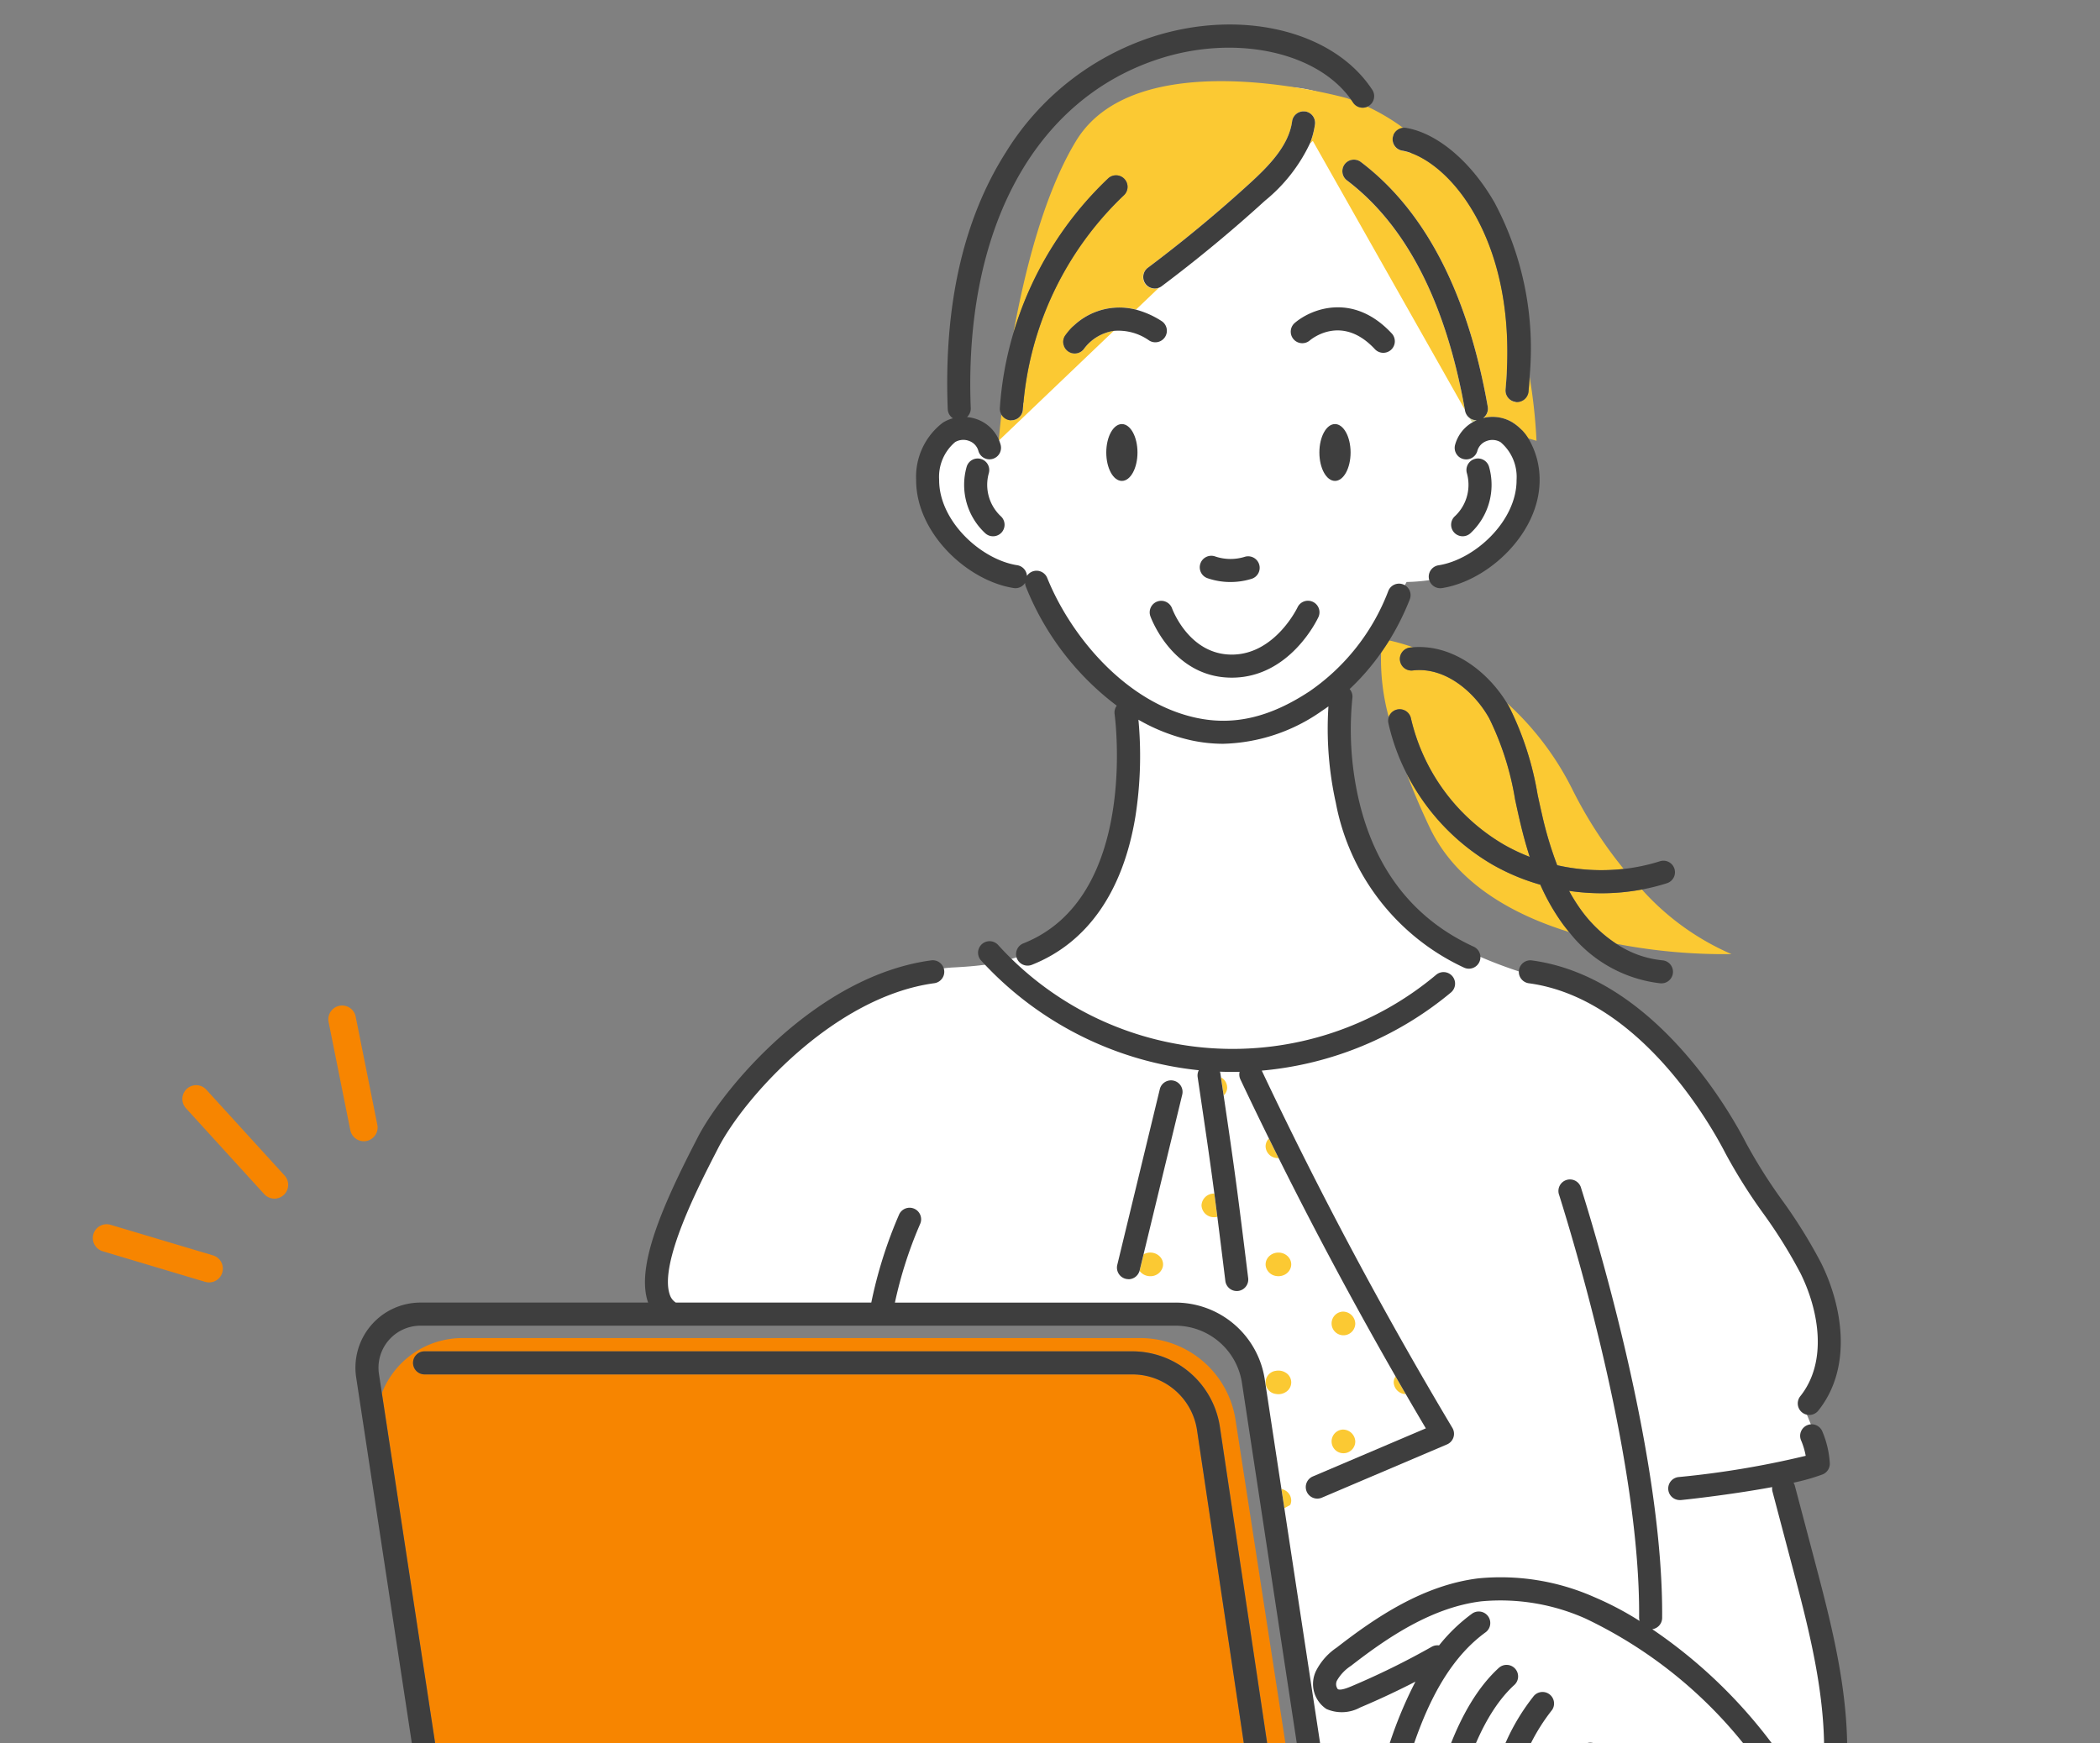
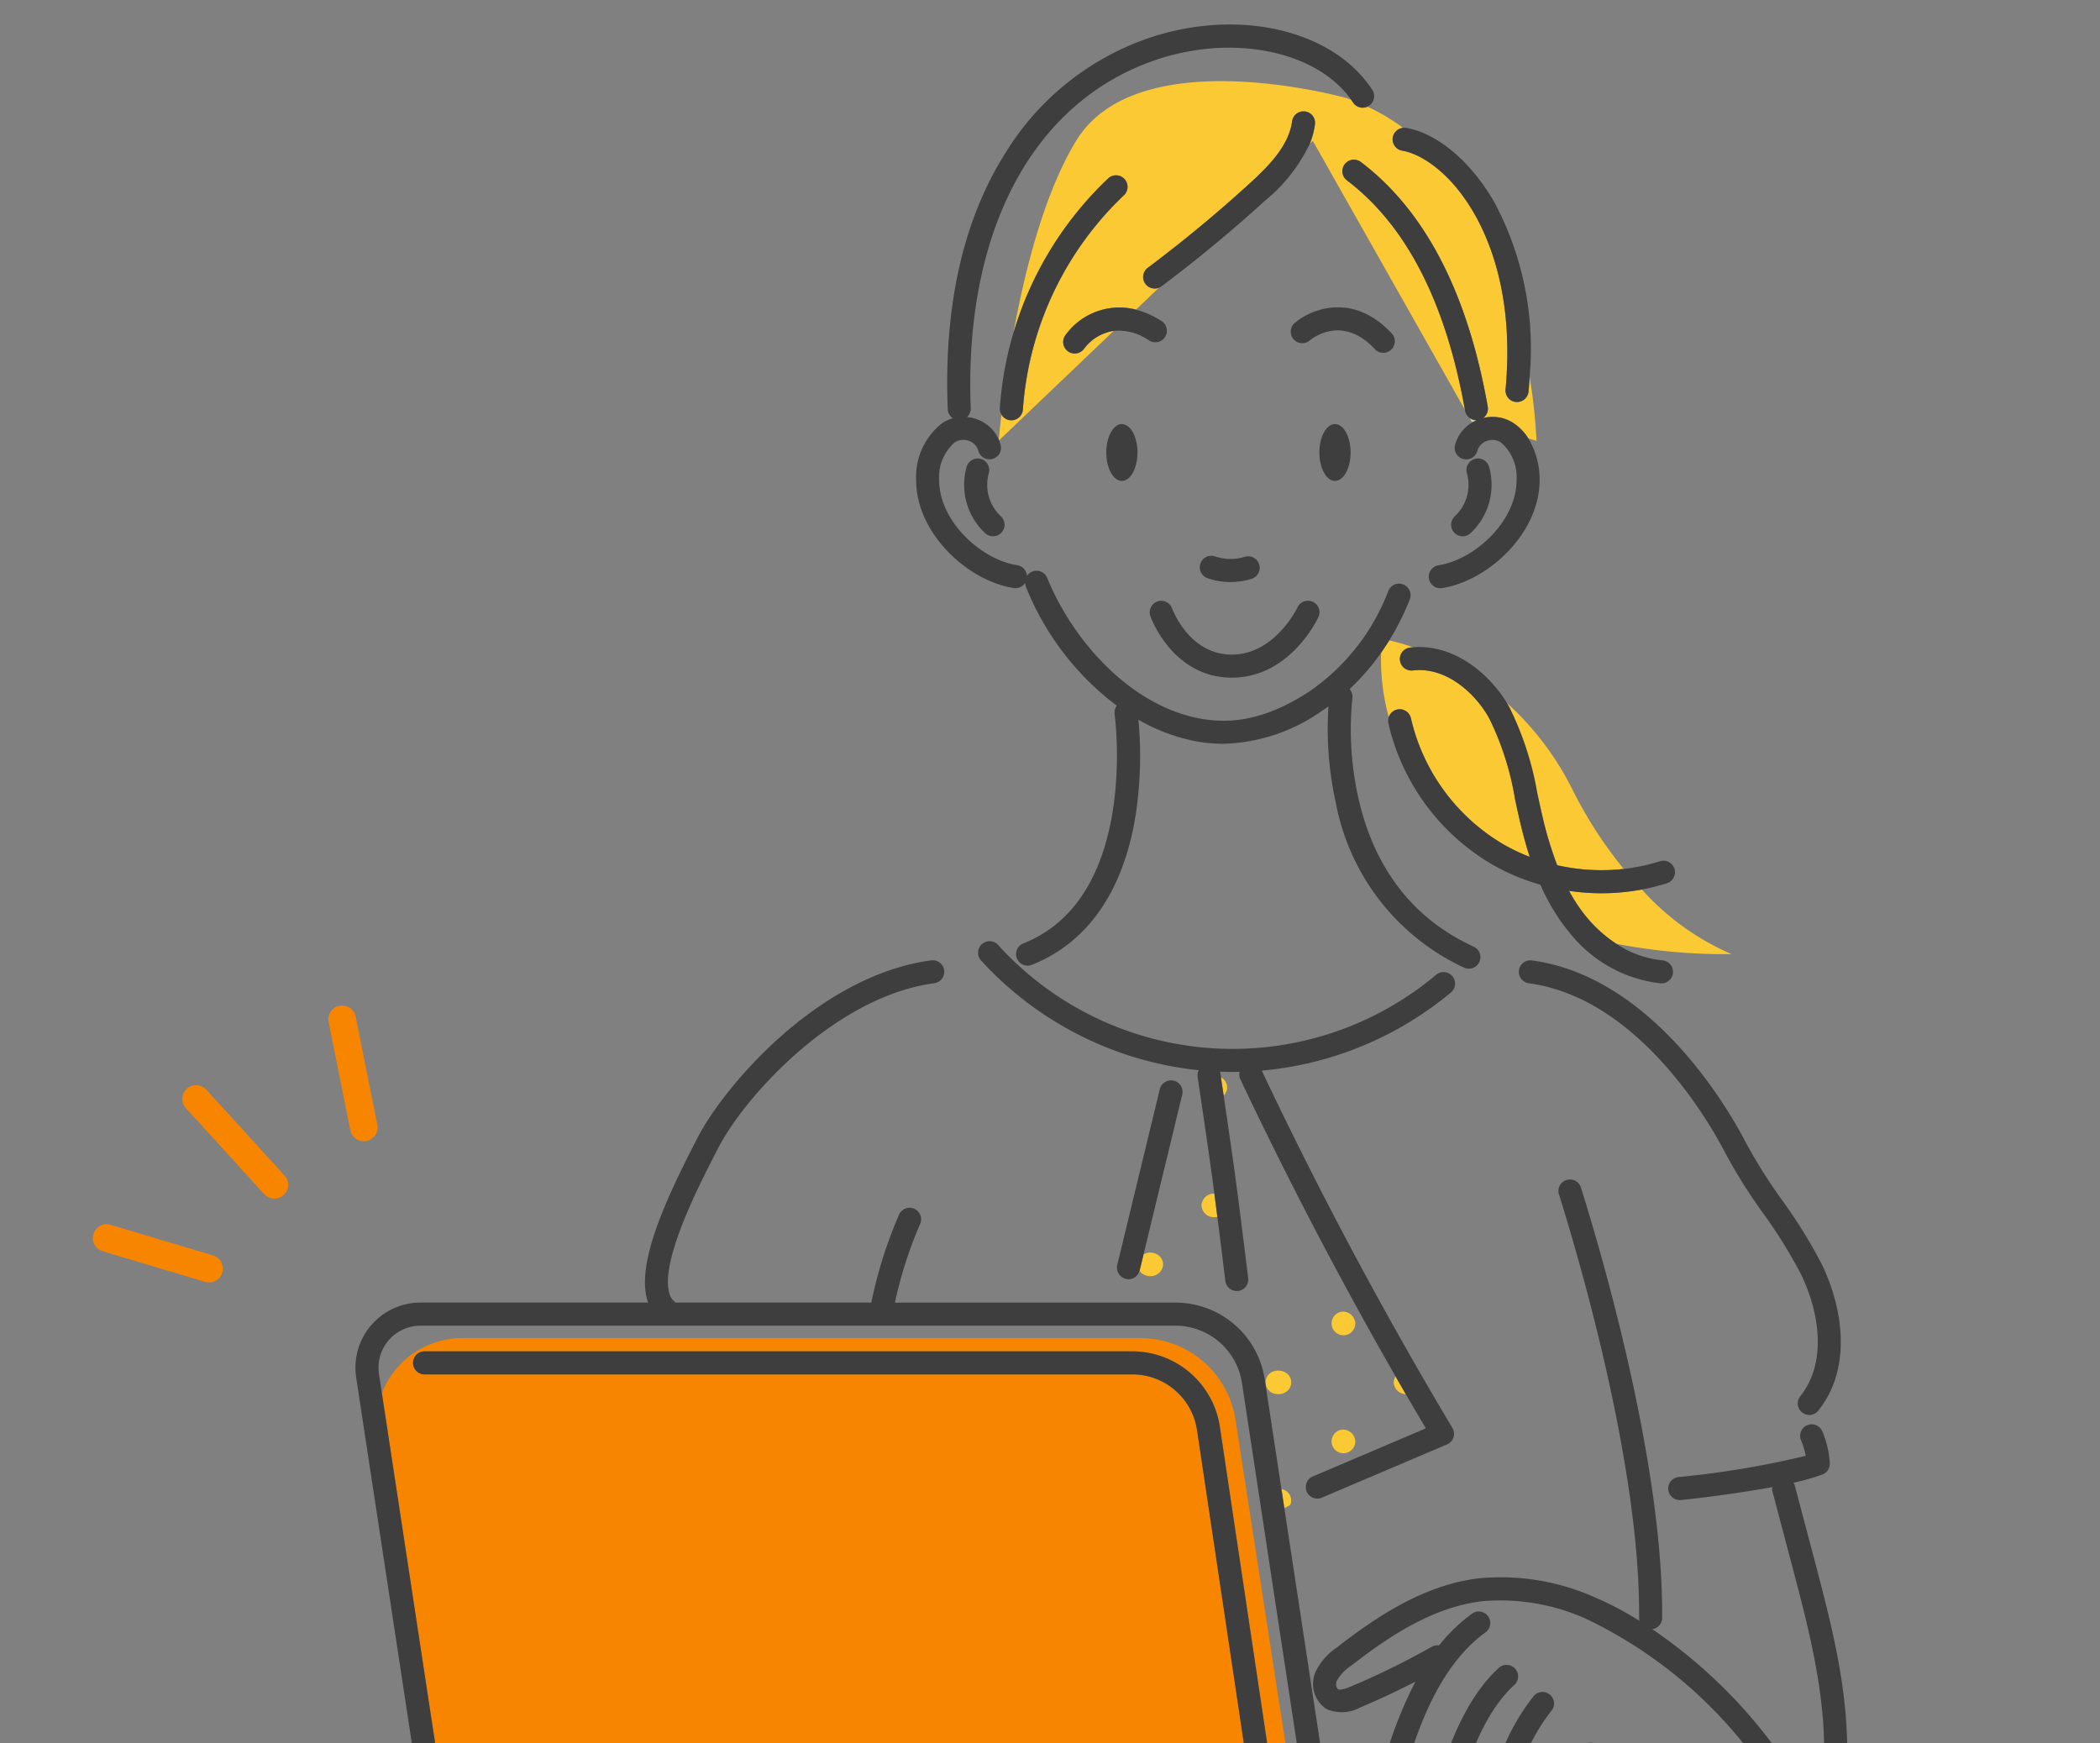
<svg xmlns="http://www.w3.org/2000/svg" width="153" height="127" viewBox="0 0 153 127">
  <rect x="0" y="0" width="153" height="127" fill="#808080" stroke="none" />
  <defs>
    <clipPath id="clip-path">
      <rect id="長方形_88265" data-name="長方形 88265" width="153" height="127" transform="translate(102.676 73.518)" fill="#fff" stroke="#707070" stroke-width="1" />
    </clipPath>
  </defs>
  <g id="マスクグループ_127" data-name="マスクグループ 127" transform="translate(-102.676 -73.518)" clip-path="url(#clip-path)">
    <g id="グループ_15468" data-name="グループ 15468" transform="translate(114.299 75.302)">
-       <path id="パス_1241731" data-name="パス 1241731" d="M39.476,94.131s36.031.586,38.37.787a5.506,5.506,0,0,1,4.678,3.609c.468,1.637,4.815,32.139,4.815,32.139H125.15a97.043,97.043,0,0,0-.733-11.484,115.985,115.985,0,0,0-3.509-13l3.509-.77-1.638-4.043s2.04-1.4,1.638-5.345-9.236-19.631-12.778-22.6-7.653-2.941-12.865-5.28-6.8-2.7-8.4-8.051A51.348,51.348,0,0,1,88.7,48.027a4.6,4.6,0,0,0,3.283-3.178,25.186,25.186,0,0,1,1.739-3.876s5.146.034,7.017-2.84,1.74-4.547,1.571-6.918-3.283-14.9-7.336-20.351-10.7-7.658-14.479-4.517S68,25.105,66.167,27.478a20.538,20.538,0,0,0-2.439,3.738s-1.57-2.47-3.074-1.6-2.545,3.42-1.876,4.924,2.984,4.644,4.951,5.413a20.827,20.827,0,0,0,3.262,1.021A15.185,15.185,0,0,0,69.6,45.509a34.185,34.185,0,0,0,3.656,3.523,60.763,60.763,0,0,1,0,7.584c-.277,3.542-1.059,6.2-2.094,7.432s-3.37,3.842-4.992,4.093-1.584.721-5.513.92S51.6,72.533,48.722,74.6s-9.07,10.262-9.246,13.035S39.476,94.131,39.476,94.131Z" transform="translate(-2.865 -0.357)" fill="#fff" />
      <path id="パス_1241690" data-name="パス 1241690" d="M476.119,720.026l-15.549.1,1.267,8.324Z" transform="translate(-374.603 -585.631)" fill="#f78500" />
      <path id="パス_1241691" data-name="パス 1241691" d="M511.84,153.739a.836.836,0,0,1-.5-.168l.149.264.105.031a2.862,2.862,0,0,1,.264-.129l-.02,0" transform="translate(-415.897 -124.906)" fill="#d1d39a" />
      <path id="パス_1241692" data-name="パス 1241692" d="M353.395,23.689c-.044-.067-.091-.131-.137-.2-.1-.036-.2-.075-.3-.11,0,0-15.214-4.3-19.729,3.1-2.309,3.784-3.732,9.411-4.571,14.007a25.527,25.527,0,0,1,6.9-11.262.84.84,0,0,1,1.152,1.223,23.836,23.836,0,0,0-7.361,15.611.84.84,0,0,1-.837.785l-.056,0a.838.838,0,0,1-.675-.424c-.113.983-.17,1.64-.187,1.842.006.015.014.028.021.043l8.352-7.975a3.3,3.3,0,0,0-2.154,1.292.844.844,0,0,1-.687.352.839.839,0,0,1-.688-1.318,4.839,4.839,0,0,1,5.15-1.874l1.665-1.59a.838.838,0,0,1-.816-1.449c2.559-1.917,5.053-3.982,7.414-6.135,1.379-1.258,2.871-2.75,3.113-4.543a.84.84,0,0,1,1.665.225,5.916,5.916,0,0,1-.373,1.4l.213-.2,11.08,19.585c-1.387-7.81-4.272-13.426-8.575-16.69a.84.84,0,1,1,1.015-1.338c4.666,3.539,7.77,9.533,9.228,17.816a.837.837,0,0,1-.338.825,2.824,2.824,0,0,1,2.167.335,3.631,3.631,0,0,1,1.122,1.14l.6.176a39.247,39.247,0,0,0-.5-4.635c-.021.345-.046.7-.079,1.053a.84.84,0,0,1-.835.763c-.026,0-.052,0-.078,0a.84.84,0,0,1-.759-.914c.578-6.233-.9-10.366-2.238-12.737-1.741-3.079-3.937-4.435-5.288-4.66a.838.838,0,0,1,.068-1.663,15.191,15.191,0,0,0-2.6-1.546.837.837,0,0,1-1.057-.3" transform="translate(-266.445 -18.008)" fill="#fbc933" />
-       <path id="パス_1241693" data-name="パス 1241693" d="M496.548,300.545a15.535,15.535,0,0,1-3.486-1.461,16.1,16.1,0,0,1-6.251-6.623c.444,1.17.984,2.453,1.65,3.865,1.928,4.091,6.032,6.384,10.18,7.666-.166-.2-.328-.4-.484-.619a15.5,15.5,0,0,1-1.609-2.829" transform="translate(-395.946 -237.873)" fill="#fbc933" />
-       <path id="パス_1241694" data-name="パス 1241694" d="M528.185,271.522c.1.482.208.964.319,1.441a26.838,26.838,0,0,0,1.109,3.707,14.583,14.583,0,0,0,4.84.269,31.153,31.153,0,0,1-3.732-5.782,21.326,21.326,0,0,0-4.768-6.3c.06.1.119.2.175.3a22.637,22.637,0,0,1,2.057,6.37" transform="translate(-427.781 -215.418)" fill="#fbc933" />
+       <path id="パス_1241694" data-name="パス 1241694" d="M528.185,271.522c.1.482.208.964.319,1.441a26.838,26.838,0,0,0,1.109,3.707,14.583,14.583,0,0,0,4.84.269,31.153,31.153,0,0,1-3.732-5.782,21.326,21.326,0,0,0-4.768-6.3a22.637,22.637,0,0,1,2.057,6.37" transform="translate(-427.781 -215.418)" fill="#fbc933" />
      <path id="パス_1241695" data-name="パス 1241695" d="M477.306,246a.838.838,0,0,1,1.614.083,14.4,14.4,0,0,0,6.779,9.208,13.7,13.7,0,0,0,1.877.89c-.312-.959-.549-1.884-.743-2.719-.113-.486-.219-.976-.325-1.467a21.059,21.059,0,0,0-1.883-5.907c-1.08-1.938-3.222-3.768-5.568-3.489a.84.84,0,1,1-.2-1.668c.074-.009.148-.015.221-.021a15.723,15.723,0,0,0-1.742-.5c-.189.3-.387.6-.591.89a15.994,15.994,0,0,0,.559,4.7" transform="translate(-387.746 -195.535)" fill="#fbc933" />
      <path id="パス_1241696" data-name="パス 1241696" d="M550.186,337.737a12.779,12.779,0,0,0,.876,1.395,9.8,9.8,0,0,0,2.575,2.465,41.426,41.426,0,0,0,8.384.75,18.781,18.781,0,0,1-6.53-4.708,15.968,15.968,0,0,1-2.939.272,16.368,16.368,0,0,1-2.365-.174" transform="translate(-447.491 -274.617)" fill="#fbc933" />
      <path id="パス_1241697" data-name="パス 1241697" d="M148.979,518.681a7.018,7.018,0,0,0-6.936-5.948H92.651a6.293,6.293,0,0,0-5.865,4.009l6.25,41.076a2.472,2.472,0,0,0,2.458,2.112h59.852Zm3.767,39.031a.838.838,0,0,1-.955-.706l-5.618-37.59a4.765,4.765,0,0,0-4.684-4.036H89.9a.84.84,0,1,1,0-1.68h51.593a6.455,6.455,0,0,1,6.346,5.467l5.618,37.59a.84.84,0,0,1-.706.955" transform="translate(-70.587 -417.029)" fill="#f78500" />
      <path id="パス_1241698" data-name="パス 1241698" d="M481.741,528.135a.891.891,0,0,0,.878.855q-.374-.644-.745-1.291a.8.8,0,0,0-.133.436" transform="translate(-391.822 -429.202)" fill="#fbc933" />
      <path id="パス_1241699" data-name="パス 1241699" d="M457.668,548.458a.863.863,0,1,0,.933.86.9.9,0,0,0-.933-.86" transform="translate(-371.482 -446.086)" fill="#fbc933" />
      <path id="パス_1241700" data-name="パス 1241700" d="M457.668,502.4a.863.863,0,1,0,.933.86.9.9,0,0,0-.933-.86" transform="translate(-371.482 -408.622)" fill="#fbc933" />
      <path id="パス_1241701" data-name="パス 1241701" d="M438.121,573.03l.428-.233a.786.786,0,0,0,.072-.331.844.844,0,0,0-.412-.713.974.974,0,0,0-.3-.12Z" transform="translate(-356.17 -464.934)" fill="#fbc933" />
-       <path id="パス_1241702" data-name="パス 1241702" d="M431.97,434.832a.819.819,0,0,0-.244.575.881.881,0,0,0,.745.842,1.008,1.008,0,0,0,.188.018l.019,0q-.357-.716-.71-1.433" transform="translate(-351.142 -353.669)" fill="#fbc933" />
      <path id="パス_1241703" data-name="パス 1241703" d="M406.719,457.193a.9.9,0,0,0,.934.86,1,1,0,0,0,.219-.026c-.076-.6-.148-1.156-.219-1.693a.9.9,0,0,0-.934.86" transform="translate(-330.803 -371.156)" fill="#fbc933" />
      <path id="パス_1241704" data-name="パス 1241704" d="M414.759,411.687a.846.846,0,0,0-.45-.732l.2,1.319a.821.821,0,0,0,.254-.587" transform="translate(-336.976 -334.248)" fill="#fbc933" />
      <path id="パス_1241705" data-name="パス 1241705" d="M432.472,527.129a1.026,1.026,0,0,0,.188.018.985.985,0,0,0,.522-.147.823.823,0,0,0,0-1.426.986.986,0,0,0-.522-.147,1.02,1.02,0,0,0-.188.017.849.849,0,0,0,0,1.685" transform="translate(-351.142 -427.354)" fill="#fbc933" />
      <path id="パス_1241706" data-name="パス 1241706" d="M382.55,480.664c0,.011-.008.022-.011.033a.954.954,0,0,0,.779.387.918.918,0,0,0,.914-.687.8.8,0,0,0-.054-.508.863.863,0,0,0-.2-.273.971.971,0,0,0-.66-.252.984.984,0,0,0-.484.128Z" transform="translate(-311.136 -389.889)" fill="#fbc933" />
-       <path id="パス_1241707" data-name="パス 1241707" d="M432.472,481.067a1.023,1.023,0,0,0,.188.018.985.985,0,0,0,.522-.147.862.862,0,0,0,.393-.54.8.8,0,0,0-.054-.508.861.861,0,0,0-.2-.273.934.934,0,0,0-.138-.105.985.985,0,0,0-.522-.147,1.02,1.02,0,0,0-.188.017.959.959,0,0,0-.472.235.861.861,0,0,0-.2.273.8.8,0,0,0-.054.508.9.9,0,0,0,.726.669" transform="translate(-351.142 -389.889)" fill="#fbc933" />
      <path id="パス_1241708" data-name="パス 1241708" d="M369.541,158.043c0,1.144.509,2.071,1.137,2.071s1.137-.927,1.137-2.071-.509-2.071-1.137-2.071-1.137.927-1.137,2.071" transform="translate(-300.564 -126.859)" fill="#3e3e3e" />
      <path id="パス_1241709" data-name="パス 1241709" d="M453.86,160.113c.628,0,1.137-.927,1.137-2.071s-.509-2.071-1.137-2.071-1.137.927-1.137,2.071.509,2.071,1.137,2.071" transform="translate(-368.22 -126.859)" fill="#3e3e3e" />
      <path id="パス_1241710" data-name="パス 1241710" d="M157.725,523.377a6.455,6.455,0,0,0-6.345-5.467H99.786a.84.84,0,1,0,0,1.68h51.593a4.765,4.765,0,0,1,4.684,4.036l5.618,37.59a.84.84,0,0,0,.83.716.829.829,0,0,0,.125-.01.84.84,0,0,0,.707-.955Z" transform="translate(-80.477 -421.239)" fill="#3e3e3e" />
-       <path id="パス_1241711" data-name="パス 1241711" d="M584.523,701.019H546.961a.84.84,0,1,0,0,1.68h37.562a.84.84,0,0,0,0-1.68" transform="translate(-444.185 -570.171)" fill="#3e3e3e" />
      <path id="パス_1241712" data-name="パス 1241712" d="M16.68,701.019H.84a.84.84,0,0,0,0,1.68H16.68a.84.84,0,0,0,0-1.68" transform="translate(0 -570.171)" fill="#3e3e3e" />
      <path id="パス_1241713" data-name="パス 1241713" d="M163.77,431.458l-.06.036-14.283,8.424-1.266-8.324-4.017-26.4-.213-1.4-1.211-7.956a6.579,6.579,0,0,0-6.541-5.621H115.771a30.327,30.327,0,0,1,1.842-5.739.84.84,0,0,0-1.531-.691,32.541,32.541,0,0,0-2.032,6.429H99.808a1.071,1.071,0,0,1-.442-.585c-.787-2.285,2.12-7.935,3.361-10.348l.161-.314c1.9-3.708,8.475-11.04,15.751-12.021a.84.84,0,1,0-.224-1.665c-8.354,1.126-15.187,9.343-17.022,12.919l-.16.312c-2.325,4.519-4.353,9.059-3.456,11.664,0,.013.01.025.015.038H81.208a4.742,4.742,0,0,0-4.688,5.455l6.462,42.466a4.143,4.143,0,0,0,4.119,3.54h61.617a.823.823,0,0,1,.8,0,.836.836,0,0,0,.426-.117l14.679-8.657a.84.84,0,1,0-.853-1.447M146.952,440H87.1a2.472,2.472,0,0,1-2.458-2.112l-6.25-41.076-.211-1.39a3.061,3.061,0,0,1,3.027-3.522h54.971a4.908,4.908,0,0,1,4.88,4.194L147.74,440Z" transform="translate(-62.193 -297.098)" fill="#3e3e3e" />
      <path id="パス_1241714" data-name="パス 1241714" d="M474.194,71.975a2.824,2.824,0,0,0-2.167-.335.837.837,0,0,0,.338-.825C470.908,62.533,467.8,56.539,463.138,53a.84.84,0,1,0-1.015,1.338c4.3,3.264,7.187,8.88,8.575,16.69l.014.078a.849.849,0,0,0,.826.695l.02,0a2.868,2.868,0,0,0-.264.129,2.716,2.716,0,0,0-1.308,1.663.84.84,0,0,0,1.621.443,1.064,1.064,0,0,1,.658-.714,1.175,1.175,0,0,1,1.035.077,3.323,3.323,0,0,1,1.165,2.751c.013,3-3.047,5.81-5.688,6.22a.84.84,0,0,0,.128,1.67.852.852,0,0,0,.13-.01c3.37-.523,7.126-4.007,7.11-7.887a5.83,5.83,0,0,0-.828-3.026,3.631,3.631,0,0,0-1.122-1.14" transform="translate(-375.595 -42.968)" fill="#3e3e3e" />
      <path id="パス_1241715" data-name="パス 1241715" d="M504.471,173.605a.84.84,0,1,0,1.13,1.243,4.807,4.807,0,0,0,1.348-4.841.84.84,0,0,0-1.61.48,3.137,3.137,0,0,1-.868,3.118" transform="translate(-410.086 -137.787)" fill="#3e3e3e" />
      <path id="パス_1241716" data-name="パス 1241716" d="M302.417,41.061a.852.852,0,0,0,.13.01.839.839,0,0,0,.7-.383.832.832,0,0,0,.057.27,20.235,20.235,0,0,0,6.623,8.673.838.838,0,0,0-.157.618c.019.133,1.8,13.354-6.648,16.7a.84.84,0,1,0,.619,1.562c4.041-1.6,6.65-5.339,7.545-10.809a28.524,28.524,0,0,0,.22-7.048,13.6,13.6,0,0,0,3.839,1.5,10.994,10.994,0,0,0,2.331.253A13.012,13.012,0,0,0,324.888,50c.156-.1.309-.209.461-.318a24.928,24.928,0,0,0,.539,7.028,16.627,16.627,0,0,0,9.356,12.012.84.84,0,0,0,.7-1.527c-4.4-2.018-7.23-5.653-8.406-10.8a22.87,22.87,0,0,1-.445-7.314.834.834,0,0,0-.2-.662,17.038,17.038,0,0,0,2.293-2.646c.2-.29.4-.586.591-.89A18.736,18.736,0,0,0,331.27,41.9a.84.84,0,1,0-1.562-.618,15.607,15.607,0,0,1-5.744,7.308c-2.891,1.9-5.517,2.515-8.264,1.921-5.087-1.1-9.11-5.909-10.839-10.186a.839.839,0,0,0-1.478-.15.84.84,0,0,0-.709-.778c-2.641-.41-5.7-3.216-5.688-6.22a3.324,3.324,0,0,1,1.165-2.751,1.176,1.176,0,0,1,1.035-.077,1.065,1.065,0,0,1,.658.714.84.84,0,1,0,1.621-.443,2.757,2.757,0,0,0-.112-.325c-.006-.015-.014-.029-.021-.043a2.741,2.741,0,0,0-1.537-1.469,2.917,2.917,0,0,0-.778-.181.834.834,0,0,0,.272-.647c-.512-13.032,4.645-22.555,13.8-25.475,5.539-1.767,11.459-.474,13.913,3,.046.065.093.129.137.2a.838.838,0,0,0,1.057.3.82.82,0,0,0,.105-.055.84.84,0,0,0,.244-1.162c-2.81-4.3-9.524-5.935-15.967-3.879a19.752,19.752,0,0,0-10.748,8.456c-3.094,4.878-4.513,11.165-4.217,18.685a.838.838,0,0,0,.377.668,2.709,2.709,0,0,0-.73.315,4.948,4.948,0,0,0-1.95,4.166c-.016,3.88,3.74,7.364,7.11,7.887" transform="translate(-240.186 -0.001)" fill="#3e3e3e" />
      <path id="パス_1241717" data-name="パス 1241717" d="M315.279,169.442a.84.84,0,0,0-1.045.565,4.807,4.807,0,0,0,1.348,4.841.84.84,0,1,0,1.13-1.243,3.137,3.137,0,0,1-.868-3.118.84.84,0,0,0-.565-1.045" transform="translate(-255.428 -137.786)" fill="#3e3e3e" />
      <path id="パス_1241718" data-name="パス 1241718" d="M408.279,209.291a5.152,5.152,0,0,0,1.56-.241.84.84,0,0,0-.51-1.6,3.487,3.487,0,0,1-2.179-.025.84.84,0,0,0-.547,1.589,5.155,5.155,0,0,0,1.675.278" transform="translate(-330.248 -168.671)" fill="#3e3e3e" />
      <path id="パス_1241719" data-name="パス 1241719" d="M447.683,113.432a.84.84,0,1,0,1.226-1.148c-2.786-2.976-5.827-1.793-7.046-.752a.84.84,0,0,0,1.087,1.281c.239-.2,2.4-1.871,4.733.619" transform="translate(-359.149 -89.791)" fill="#3e3e3e" />
      <path id="パス_1241720" data-name="パス 1241720" d="M352.886,112.474a.84.84,0,0,0,1.375.966,3.3,3.3,0,0,1,2.154-1.292,3.873,3.873,0,0,1,2.582.7.84.84,0,0,0,.9-1.42,6.54,6.54,0,0,0-1.859-.828,4.839,4.839,0,0,0-5.15,1.874" transform="translate(-286.896 -89.824)" fill="#3e3e3e" />
      <path id="パス_1241721" data-name="パス 1241721" d="M398.366,225.007a.841.841,0,0,0-1.116.405c-.016.035-1.65,3.44-4.788,3.44-3.083,0-4.3-3.234-4.353-3.369a.84.84,0,0,0-1.581.568c.066.183,1.66,4.481,5.934,4.481,4.221,0,6.228-4.232,6.311-4.412a.839.839,0,0,0-.408-1.113" transform="translate(-314.34 -182.944)" fill="#3e3e3e" />
      <path id="パス_1241722" data-name="パス 1241722" d="M395.687,33.921a.839.839,0,0,0-.945.72c-.242,1.793-1.734,3.285-3.113,4.544-2.361,2.153-4.856,4.217-7.414,6.135a.84.84,0,0,0,1.007,1.344c2.6-1.95,5.138-4.049,7.539-6.238a11.953,11.953,0,0,0,3.273-4.164,5.9,5.9,0,0,0,.373-1.4.84.84,0,0,0-.72-.945" transform="translate(-312.226 -27.583)" fill="#3e3e3e" />
      <path id="パス_1241723" data-name="パス 1241723" d="M328.114,76.31a.837.837,0,0,0,.674.424l.056,0a.84.84,0,0,0,.837-.785,23.836,23.836,0,0,1,7.361-15.611.84.84,0,0,0-1.152-1.223,25.527,25.527,0,0,0-6.9,11.262,24.977,24.977,0,0,0-.987,5.462.833.833,0,0,0,.108.469" transform="translate(-266.78 -47.897)" fill="#3e3e3e" />
      <path id="パス_1241724" data-name="パス 1241724" d="M480.435,243.97a.84.84,0,0,0,.933.735c2.346-.279,4.488,1.551,5.568,3.489a21.059,21.059,0,0,1,1.883,5.907c.106.49.212.98.325,1.467.194.835.431,1.761.743,2.719a13.692,13.692,0,0,1-1.877-.89,14.4,14.4,0,0,1-6.779-9.208.84.84,0,0,0-1.64.365,15.56,15.56,0,0,0,1.332,3.677,16.1,16.1,0,0,0,6.251,6.623,15.538,15.538,0,0,0,3.486,1.461,15.5,15.5,0,0,0,1.609,2.829c.156.214.318.419.484.619a9.847,9.847,0,0,0,6.667,3.738l.068,0a.84.84,0,0,0,.067-1.677,7.3,7.3,0,0,1-3.352-1.2,9.8,9.8,0,0,1-2.575-2.465,12.766,12.766,0,0,1-.876-1.395,16.365,16.365,0,0,0,2.365.174,15.973,15.973,0,0,0,2.939-.272,15.2,15.2,0,0,0,1.836-.462.84.84,0,0,0-.512-1.6,13.782,13.782,0,0,1-2.653.562,14.571,14.571,0,0,1-4.84-.269,26.828,26.828,0,0,1-1.109-3.707c-.111-.478-.215-.959-.319-1.442a22.636,22.636,0,0,0-2.058-6.37c-.056-.1-.114-.2-.175-.3-1.372-2.255-3.937-4.293-6.838-4.062-.074.006-.147.012-.221.021a.84.84,0,0,0-.735.933" transform="translate(-390.058 -197.642)" fill="#3e3e3e" />
      <path id="パス_1241725" data-name="パス 1241725" d="M481.32,41a.84.84,0,0,0,.69.967c1.352.225,3.548,1.581,5.289,4.66,1.34,2.37,2.816,6.5,2.238,12.737a.84.84,0,0,0,.759.914c.026,0,.053,0,.078,0a.84.84,0,0,0,.835-.763c.033-.358.059-.708.079-1.053A22.611,22.611,0,0,0,488.761,45.8c-1.7-3-4.179-5.108-6.474-5.491a.854.854,0,0,0-.967.69" transform="translate(-391.47 -32.776)" fill="#3e3e3e" />
      <path id="パス_1241726" data-name="パス 1241726" d="M337.209,367.752l-.039-.262a.839.839,0,0,0-.038-.15c.293.011.587.017.881.017q.277,0,.555-.007a.831.831,0,0,0,.055.547q1.021,2.161,2.081,4.312.353.717.71,1.433c2.68,5.375,5.528,10.694,8.515,15.9q.371.646.745,1.291.726,1.251,1.462,2.494l-8.237,3.505a.84.84,0,1,0,.658,1.546l9.122-3.882a.84.84,0,0,0,.392-1.2c-5.026-8.415-9.7-17.173-13.889-26.033a24.993,24.993,0,0,0,13.784-5.694.84.84,0,0,0-1.08-1.287,23.061,23.061,0,0,1-31.907-2.167.84.84,0,1,0-1.244,1.129,24.976,24.976,0,0,0,15.859,7.991.833.833,0,0,0-.084.5c.6,4.037.9,6.083,1.217,8.485.071.538.143,1.093.219,1.694.162,1.274.345,2.747.582,4.671a.84.84,0,0,0,.833.737.853.853,0,0,0,.1-.006.84.84,0,0,0,.731-.936c-.78-6.334-.972-7.8-1.789-13.31-.062-.415-.127-.854-.2-1.319" transform="translate(-259.876 -291.045)" fill="#3e3e3e" />
      <path id="パス_1241727" data-name="パス 1241727" d="M531.526,365.288a.84.84,0,1,0-.224,1.665c8.149,1.1,13.363,10.513,14.325,12.389a39.265,39.265,0,0,0,2.734,4.352,35.778,35.778,0,0,1,2.748,4.416c1.308,2.653,1.989,6.389-.02,8.919a.84.84,0,1,0,1.315,1.045c2.5-3.145,1.746-7.593.211-10.707a37.063,37.063,0,0,0-2.873-4.629,38.017,38.017,0,0,1-2.621-4.163c-1.029-2.007-6.619-12.077-15.6-13.287" transform="translate(-431.539 -297.099)" fill="#3e3e3e" />
      <path id="パス_1241728" data-name="パス 1241728" d="M600.7,574.505a.838.838,0,0,0,.959-.7c.932-6-.681-12.1-2.1-17.482l-1.44-5.449a.83.83,0,0,0-.092-.211,15.217,15.217,0,0,0,2.112-.6.841.841,0,0,0,.53-.835,7.049,7.049,0,0,0-.544-2.3.84.84,0,1,0-1.547.655,5.346,5.346,0,0,1,.336,1.122,66.418,66.418,0,0,1-9.259,1.548.84.84,0,0,0,.081,1.676c.028,0,.056,0,.084,0,1.014-.1,4.013-.456,6.653-.945a.837.837,0,0,0,.02.324l1.44,5.45c1.381,5.223,2.946,11.143,2.068,16.794a.84.84,0,0,0,.7.959" transform="translate(-478.978 -444.423)" fill="#3e3e3e" />
      <path id="パス_1241729" data-name="パス 1241729" d="M374.565,426.648a.838.838,0,0,0,.8-.61c0-.011.008-.021.011-.033l.284-1.172,2.818-11.634a.84.84,0,1,0-1.633-.4l-3.1,12.805a.841.841,0,0,0,.817,1.038" transform="translate(-303.967 -335.23)" fill="#3e3e3e" />
      <path id="パス_1241730" data-name="パス 1241730" d="M484.845,496.929a.84.84,0,0,0,1.467-.819,36.434,36.434,0,0,0-11.305-12.291.838.838,0,0,0,.719-.821c.095-11.3-4.491-26.817-5.9-31.305a.84.84,0,1,0-1.6.5c1.389,4.428,5.915,19.737,5.822,30.788a.841.841,0,0,0,.036.236,22.777,22.777,0,0,0-3.3-1.737,16.844,16.844,0,0,0-8.443-1.367c-4.013.494-7.466,2.823-10.314,5.036a4.508,4.508,0,0,0-1.527,1.726,2.188,2.188,0,0,0,.765,2.756,2.792,2.792,0,0,0,2.457-.108c1.361-.574,2.71-1.206,4.03-1.885a30.764,30.764,0,0,0-2.126,5.288,7.383,7.383,0,0,0-.45,2.475,3.234,3.234,0,0,0,1.322,2.611,3.9,3.9,0,0,0,2.733.5,2.52,2.52,0,0,0,.761.574,3.322,3.322,0,0,0,1.49.343,4.287,4.287,0,0,0,2.879-1.213,2.353,2.353,0,0,0,1.506.575,2.125,2.125,0,0,0,.316-.024,3.349,3.349,0,0,0,2.029-1.484l2.211-2.884a5.362,5.362,0,0,0,4.351,2.54h.113a5.348,5.348,0,0,0,4.8-3.143.84.84,0,0,0-1.541-.67,3.546,3.546,0,0,1-6.567-.153,31.516,31.516,0,0,1-.577-.714.84.84,0,0,0-1.178.155l-2.948,3.846c-.308.4-.634.8-.952.845a.835.835,0,0,1-.752-.526,2.58,2.58,0,0,1-.092-1.522,14.154,14.154,0,0,1,2.634-5.365.84.84,0,0,0-1.388-.946,15.472,15.472,0,0,0-2.9,6.03,4.665,4.665,0,0,0,.031,1.975,2.748,2.748,0,0,1-2.1,1,1.43,1.43,0,0,1-.832-.31.834.834,0,0,0,.079-.22c.3-1.535,1.5-6.746,4.361-9.349a.84.84,0,0,0-1.13-1.243c-3.218,2.923-4.531,8.5-4.87,10.22a2.233,2.233,0,0,1-1.532-.225,1.591,1.591,0,0,1-.579-1.272,5.938,5.938,0,0,1,.375-1.916c1-3.2,2.549-7.161,5.645-9.4a.84.84,0,0,0-.984-1.361A12.457,12.457,0,0,0,459.471,485a.831.831,0,0,0-.534.1,56.756,56.756,0,0,1-5.872,2.886c-.5.212-.829.279-.968.2a.588.588,0,0,1-.059-.633,3.143,3.143,0,0,1,1.016-1.065c2.667-2.073,5.881-4.251,9.489-4.7a15.21,15.21,0,0,1,7.6,1.254,32.851,32.851,0,0,1,14.7,13.892" transform="translate(-366.25 -366.903)" fill="#3e3e3e" />
    </g>
    <path id="パス_1241732" data-name="パス 1241732" d="M15923.149,16486.771l-7.459-2.227a1.005,1.005,0,1,1,.571-1.928l7.464,2.227a1.006,1.006,0,0,1,.71,1.086c-.009.053-.02.111-.034.166a1,1,0,0,1-.96.717A1.07,1.07,0,0,1,15923.149,16486.771Zm4.306-6.391-5.7-6.256a1,1,0,1,1,1.485-1.352l5.7,6.254a1,1,0,1,1-1.484,1.354Zm6.273-4.658-1.581-7.881a1.005,1.005,0,0,1,1.973-.391l1.577,7.877a.993.993,0,0,1,.015.316,1.012,1.012,0,0,1-.8.865,1.124,1.124,0,0,1-.2.02A1.006,1.006,0,0,1,15933.729,16475.723Z" transform="translate(-15805.53 -16319.862)" fill="#f78500" stroke="rgba(0,0,0,0)" stroke-width="1" />
  </g>
</svg>